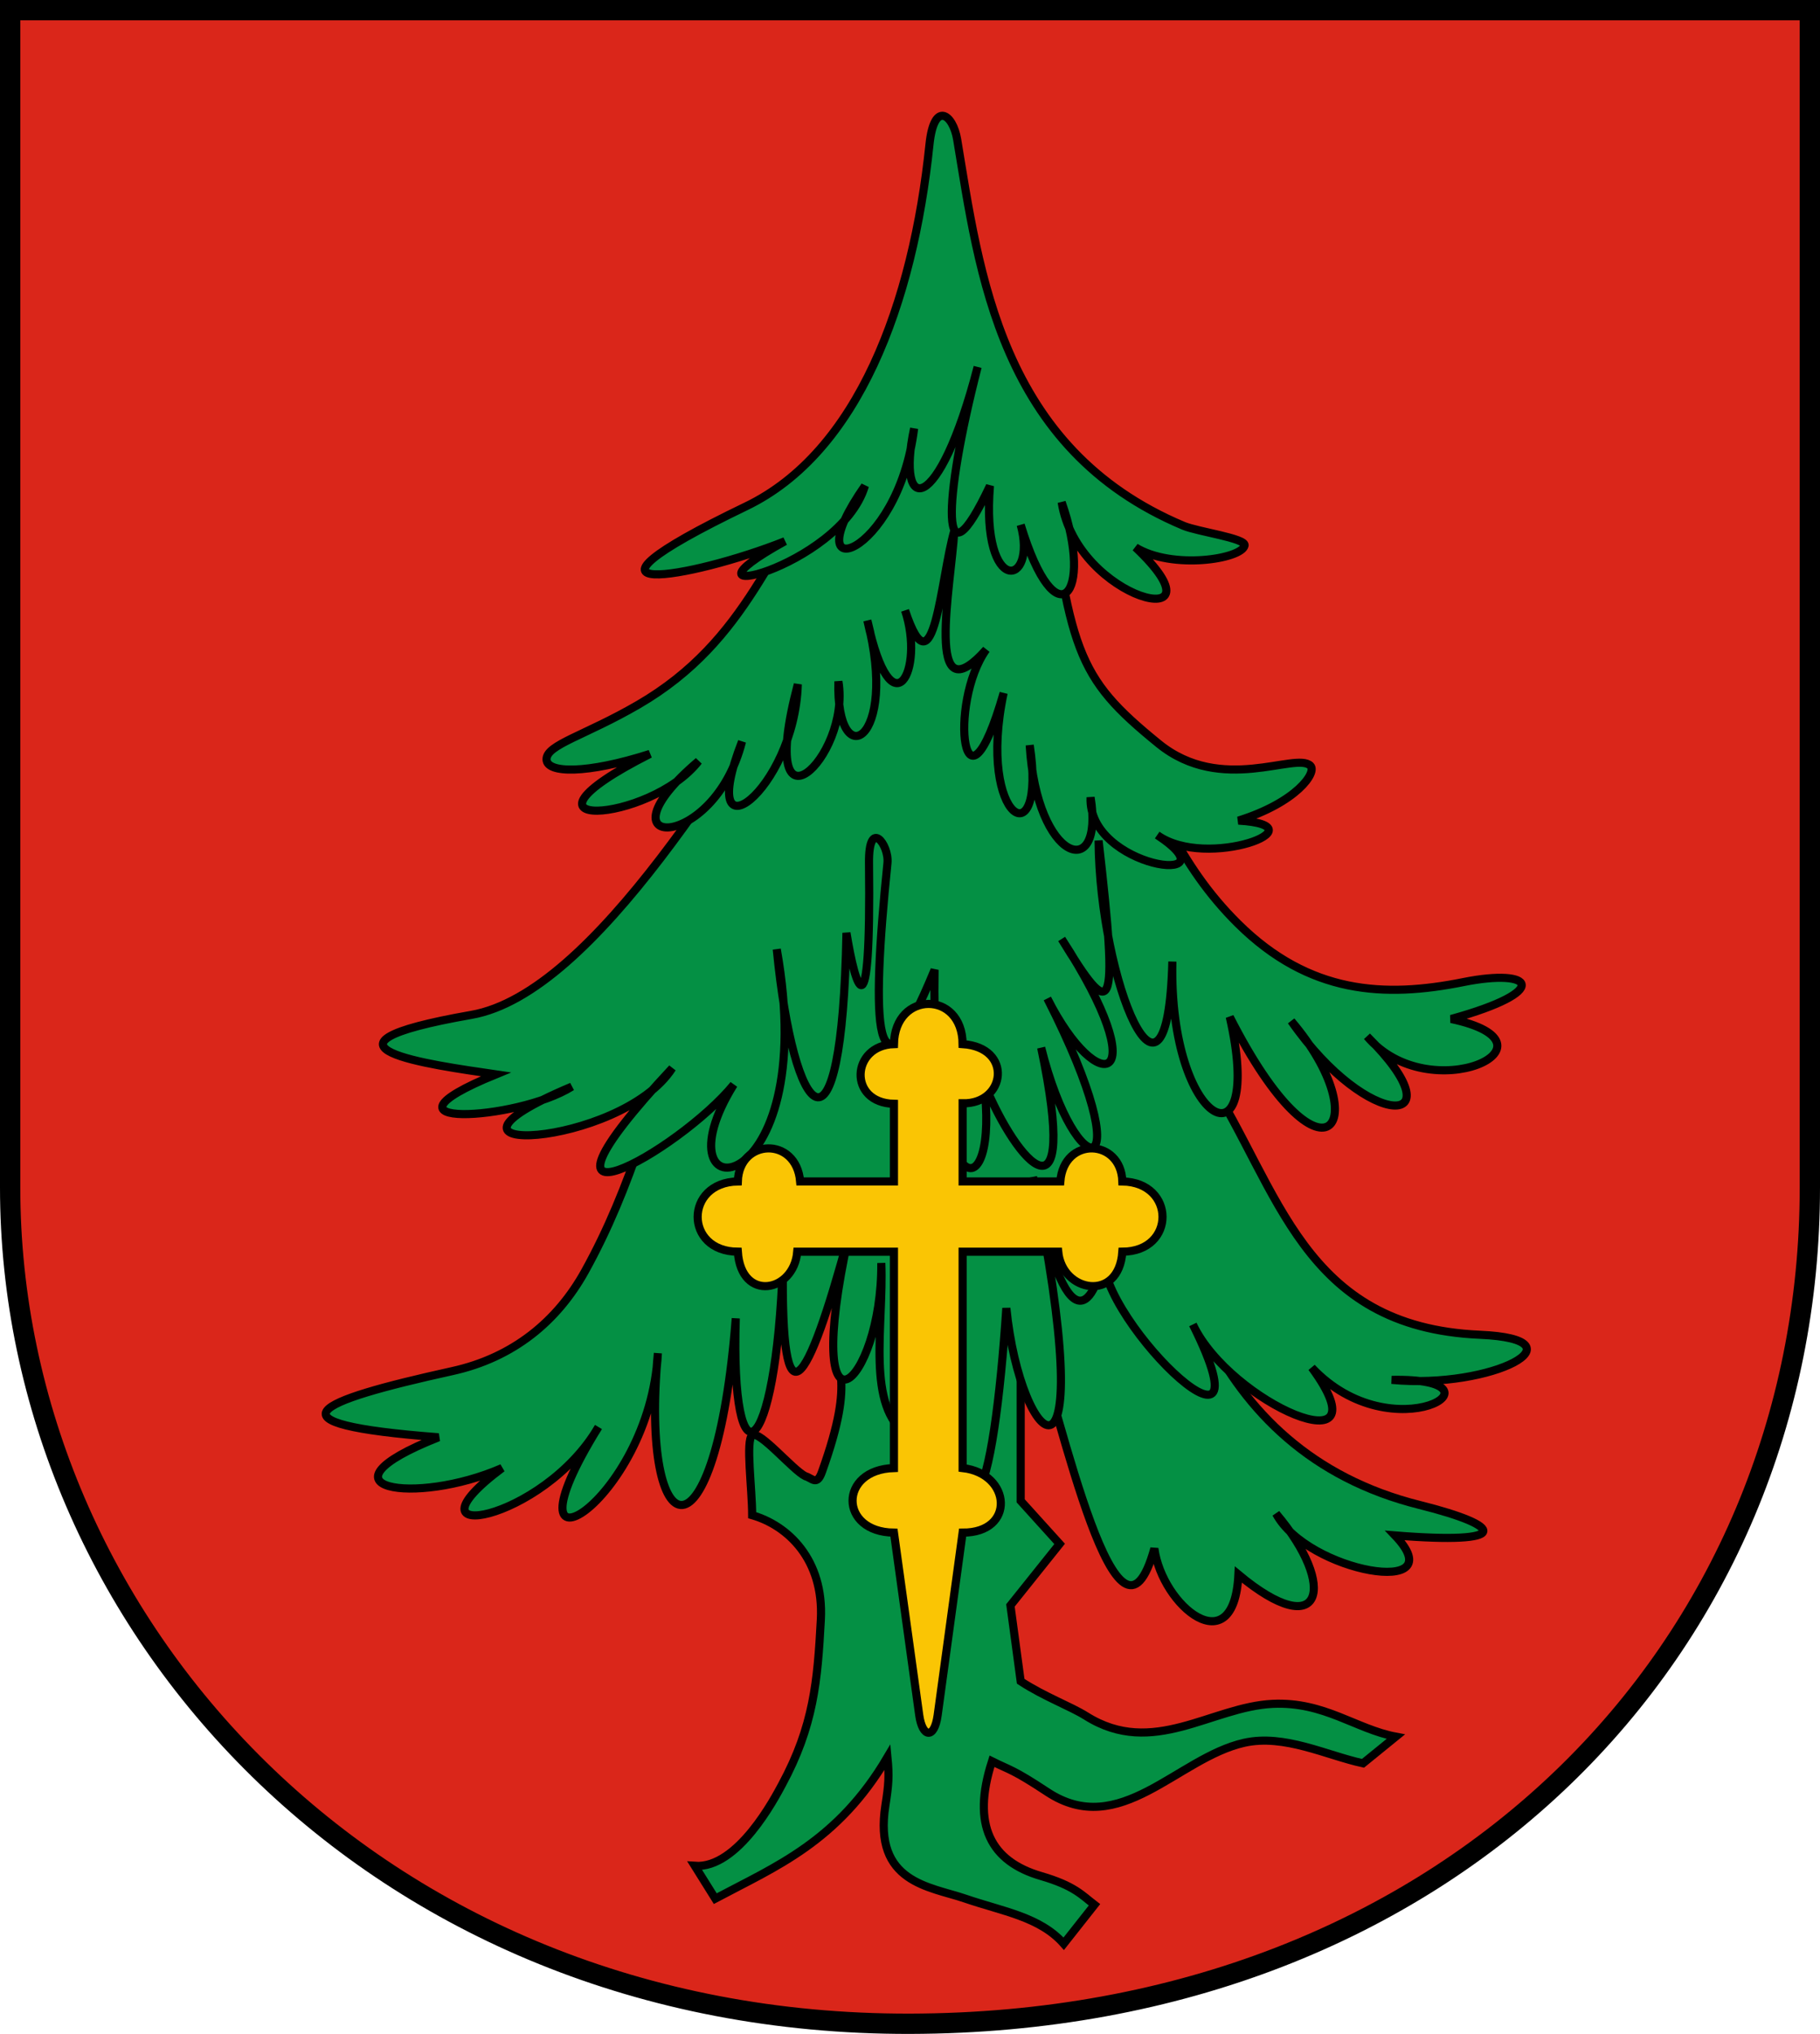
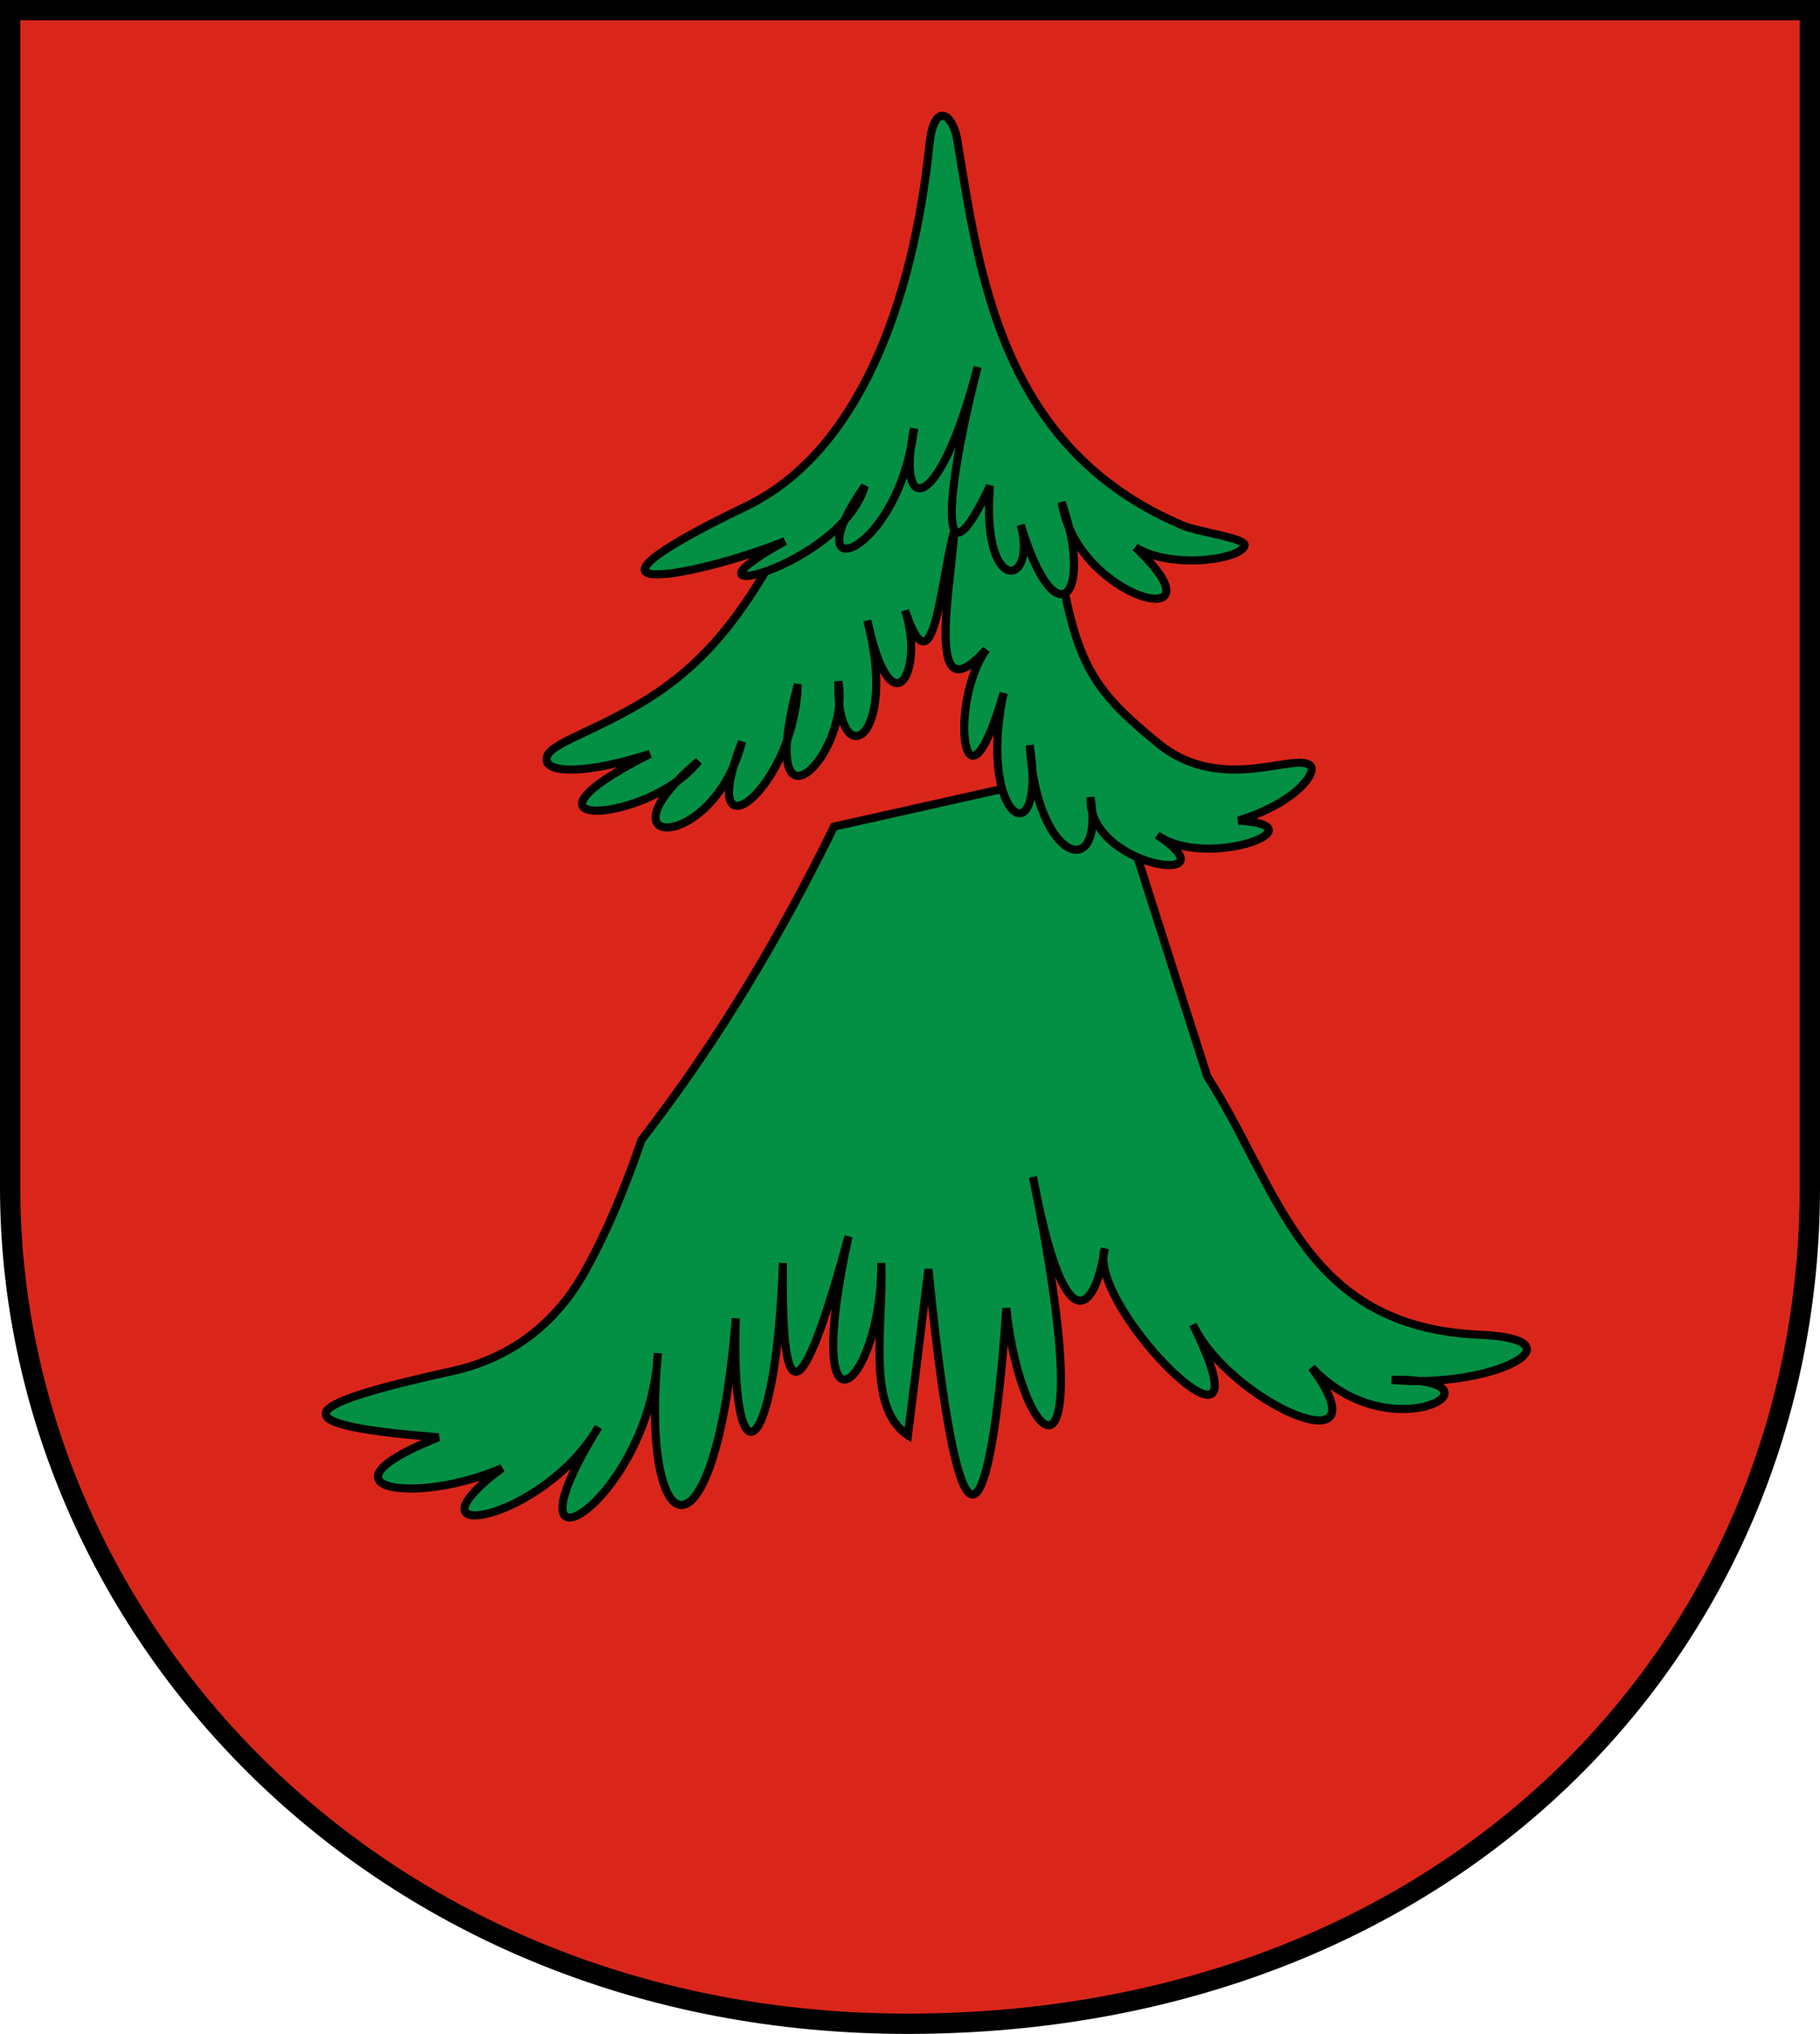
<svg xmlns="http://www.w3.org/2000/svg" version="1.0" width="448.457" height="500.996" id="svg2">
  <defs id="defs4" />
  <g transform="translate(-17.703,-48.801)" id="layer3" style="display:inline">
    <path d="M 20.203,51.301 L 463.66,51.301 L 463.66,341.296 C 463.66,454.596 375.213,547.014 241.932,547.296 C 109.66,547.576 20.203,448.375 20.203,341.296 L 20.203,51.301 z" id="path3228" style="fill:#da261a;fill-opacity:1;fill-rule:evenodd;stroke:#000000;stroke-width:5;stroke-linecap:butt;stroke-linejoin:miter;stroke-miterlimit:4;stroke-dasharray:none;stroke-opacity:1" />
  </g>
  <g transform="translate(-17.703,-48.801)" id="layer2" style="display:inline">
-     <path d="M 315,377.005 C 324.769,396.417 340.729,412.817 367.5,419.505 C 388.711,424.804 390.096,429.309 361.429,427.005 C 376.209,442.495 339.851,436.124 332.143,421.648 C 347.462,439.705 343.494,453.833 322.857,436.648 C 321.766,458.922 304.043,444.418 302.143,430.219 C 293.155,462.726 279.477,399.004 271.786,375.576 L 265,307.362 L 322.857,345.219 L 315,377.005 z" id="path3225" style="fill:#049044;fill-opacity:1;fill-rule:evenodd;stroke:#000000;stroke-width:2;stroke-linecap:butt;stroke-linejoin:miter;stroke-miterlimit:4;stroke-dasharray:none;stroke-opacity:1;display:inline" />
-     <path d="M 269.206,379.096 L 269.206,418.491 L 278.802,429.098 L 266.68,444.25 L 269.206,462.938 C 275.081,466.775 281.432,469.053 285.368,471.524 C 301.805,481.846 316.229,469.188 331.33,468.494 C 344.045,467.91 351.786,474.723 361.635,476.575 L 353.553,483.141 C 344.628,481.212 334.165,475.858 324.259,478.09 C 307.792,481.802 293.626,502.004 275.772,490.212 C 267.162,484.526 266.617,484.877 262.135,482.636 C 257.038,498.39 261.844,507.308 274.256,510.92 C 282.441,513.302 284.311,515.634 287.388,517.991 L 279.812,527.588 C 273.94,520.939 264.81,519.646 255.569,516.476 C 246.832,513.48 232.862,512.635 235.871,493.495 C 236.667,488.428 236.836,486.34 236.376,481.626 C 224.082,502.486 208.831,508.558 193.949,516.476 L 188.899,508.395 C 199.51,509.165 208.663,491.59 210.364,488.445 C 218.217,473.928 219.148,462.863 219.961,447.786 C 220.763,432.914 211.782,424.534 203.041,422.027 C 203.028,415.436 201.402,403.598 203.041,402.329 C 204.923,401.092 213.046,410.927 216.173,412.431 C 217.772,412.852 218.965,414.9 220.213,411.42 C 229.044,386.801 222.903,386.503 223.496,374.045" id="path3204" style="fill:#049044;fill-opacity:1;fill-rule:evenodd;stroke:#000000;stroke-width:2;stroke-linecap:butt;stroke-linejoin:miter;stroke-miterlimit:4;stroke-dasharray:none;stroke-opacity:1;display:inline" />
    <path d="M 315.168,313.941 C 333.041,341.701 338.561,375.673 382.343,377.58 C 408.494,378.698 385.591,391.041 360.624,388.692 C 391.174,388.122 361.008,407.045 340.926,385.661 C 359.717,411.285 320.78,394.438 311.632,375.055 C 332.658,417.276 285.074,370.762 289.914,356.367 C 287.965,370.195 280.46,382.504 272.236,338.689 C 289.569,423.449 269.133,405.865 265.67,371.014 C 262.715,415.149 255.423,451.269 246.477,361.418 L 241.426,402.329 C 230.971,395.421 235.505,375.396 234.86,359.903 C 235.116,390.303 214.854,407.928 226.779,353.337 C 216.597,390.887 210.051,401.623 210.617,359.903 C 208.915,409.38 197.678,415.698 199,373.54 C 194.12,435.821 175.262,430.976 179.807,382.126 C 177.932,419.145 139.356,441.921 165.16,400.309 C 151.506,423.797 115.209,429.981 141.421,410.41 C 119.958,419.78 93.795,415.466 125.764,402.834 C 82.145,399.492 94.944,394.075 129.177,386.524 C 144.133,383.225 154.99,374.321 161.864,361.913 C 167.64,351.487 171.828,341.024 175.767,329.598 C 195.262,304.394 210.375,278.564 223.22,252.41 L 290.752,237.301 L 315.168,313.941 z" id="path3207" style="fill:#049044;fill-opacity:1;fill-rule:evenodd;stroke:#000000;stroke-width:2;stroke-linecap:butt;stroke-linejoin:miter;stroke-miterlimit:4;stroke-dasharray:none;stroke-opacity:1;display:inline" />
-     <path d="M 293.449,229.593 C 303.012,245.755 307.684,261.404 322.744,276.312 C 340.343,293.734 358.908,294.605 378.302,290.707 C 395.61,287.229 400.273,292.896 375.272,299.799 C 404.536,306.017 369.914,322.267 354.564,304.092 C 377.651,326.966 355.001,327.844 335.876,300.304 C 357.46,325.675 343.571,344.235 320.723,299.293 C 329.502,337.809 305.621,326.62 306.581,285.656 C 305.382,330.411 288.659,290.767 288.399,255.857 C 293.451,299.775 291.793,300.549 279.307,280.101 C 302.808,316.26 288.415,319.786 275.772,294.748 C 299.61,341.601 282.839,341.341 274.256,306.87 C 283.77,352.228 268.523,336.001 260.114,315.456 C 264.155,347.148 246.982,347.072 247.992,287.677 C 233.061,323.947 232.291,301.337 236.376,261.413 C 236.841,256.866 231.694,250.074 231.83,261.413 C 232.351,304.879 228.495,292.294 226.274,278.585 C 225.169,338.557 213.234,325.054 209.102,282.626 C 220.333,345.645 178.325,348.453 198.495,315.961 C 184.911,332.585 141.543,356.651 183.343,311.92 C 170.702,331.629 115.839,334.409 158.594,316.466 C 145.185,324.918 106.567,327.059 139.906,313.436 C 123.859,311.083 89.572,306.535 133.845,298.788 C 164.352,293.451 198.548,234.211 220.718,200.299 L 258.599,154.842 L 293.449,229.593 z" id="path3210" style="fill:#049044;fill-opacity:1;fill-rule:evenodd;stroke:#000000;stroke-width:2;stroke-linecap:butt;stroke-linejoin:miter;stroke-miterlimit:4;stroke-dasharray:none;stroke-opacity:1;display:inline" />
    <path d="M 275,160.219 C 281.319,209.461 282.683,215.315 303.214,232.005 C 318.71,244.602 336.958,233.951 340.576,237.4 C 342.316,239.06 337.16,246.469 322.857,250.934 C 343.94,252.144 315.051,263.27 302.857,254.505 C 322.55,267.499 285.656,262.694 286.429,245.219 C 289.881,266.306 273.129,261.212 271.429,232.362 C 275.747,260.542 258.283,251.126 265,219.505 C 255.13,253.865 251.254,222.074 260.714,208.791 C 245.39,225.935 252.007,193.39 252.857,179.505 C 249.485,191.1 247.871,220.687 240.714,199.148 C 245.636,213.893 237.392,229.551 231.429,201.648 C 239.235,231.709 223.648,239.935 224.286,216.648 C 227.448,235.459 203.666,257.569 214.286,217.362 C 213.472,243.614 188.699,261.888 200.536,231.469 C 193.506,259.125 163.603,258.52 189.821,236.291 C 177.896,251.663 139.28,254.048 177.857,234.505 C 162.269,239.499 152.378,239.334 152.37,235.832 C 152.363,232.214 161.82,230.021 175,222.362 C 202.337,206.478 207.747,182.475 223.571,162.362 L 252.143,115.934 L 275,160.219 z" id="path3213" style="fill:#049044;fill-opacity:1;fill-rule:evenodd;stroke:#000000;stroke-width:2;stroke-linecap:butt;stroke-linejoin:miter;stroke-miterlimit:4;stroke-dasharray:none;stroke-opacity:1;display:inline" />
    <path d="M 253.548,83.121 C 258.994,115.728 263.997,159.301 309.359,178.328 C 312.822,179.78 324.731,181.376 324.381,183.151 C 323.72,186.511 306.536,189.209 297.49,183.631 C 320.908,205.775 283.112,196.799 279.307,172.519 C 287.326,195.416 277.929,206.828 269.206,178.075 C 273.394,193.293 259.408,195.886 261.63,168.479 C 249.299,194.597 249.983,172.584 258.599,139.184 C 248.956,176.422 238.393,175.711 242.942,154.337 C 239.004,186.302 212.614,194.473 230.82,168.479 C 224.755,188.812 180.297,199.092 211.122,182.116 C 187.863,191.371 151.825,197.458 201.525,173.529 C 229.154,160.227 242.681,123.494 246.73,84.384 C 247.859,73.477 252.514,76.928 253.548,83.121 z" id="path3216" style="fill:#049044;fill-opacity:1;fill-rule:evenodd;stroke:#000000;stroke-width:2;stroke-linecap:butt;stroke-linejoin:miter;stroke-miterlimit:4;stroke-dasharray:none;stroke-opacity:1;display:inline" />
-     <path d="M 237.977,320.696 C 226.637,320.449 227.407,306.312 237.977,305.985 C 238.208,292.824 254.829,292.756 254.897,305.985 C 267.41,306.827 265.501,320.801 254.897,320.569 L 254.897,339.817 L 278.969,339.817 C 279.857,328.67 293.931,329.247 294.258,339.817 C 307.419,340.048 307.486,357.056 294.258,357.125 C 293.416,369.638 279.442,367.18 278.449,357.125 L 254.897,357.125 L 254.897,410.41 C 266.956,411.785 267.94,426.374 254.897,426.32 L 248.75,471.272 C 247.93,477.267 244.978,476.858 244.204,471.272 L 237.977,426.32 C 224.416,426.188 224.341,410.819 237.977,410.41 L 237.977,357.125 L 214.152,357.125 C 213.311,367.18 200.347,369.638 199.505,357.125 C 186.276,357.056 186.344,340.048 199.505,339.817 C 199.832,329.247 213.906,328.67 214.864,339.817 L 237.977,339.817 L 237.977,320.696 z" id="path2418" style="fill:#fac504;fill-opacity:1;fill-rule:evenodd;stroke:#000000;stroke-width:2;stroke-linecap:butt;stroke-linejoin:miter;stroke-miterlimit:4;stroke-dasharray:none;stroke-opacity:1;display:inline" />
  </g>
</svg>